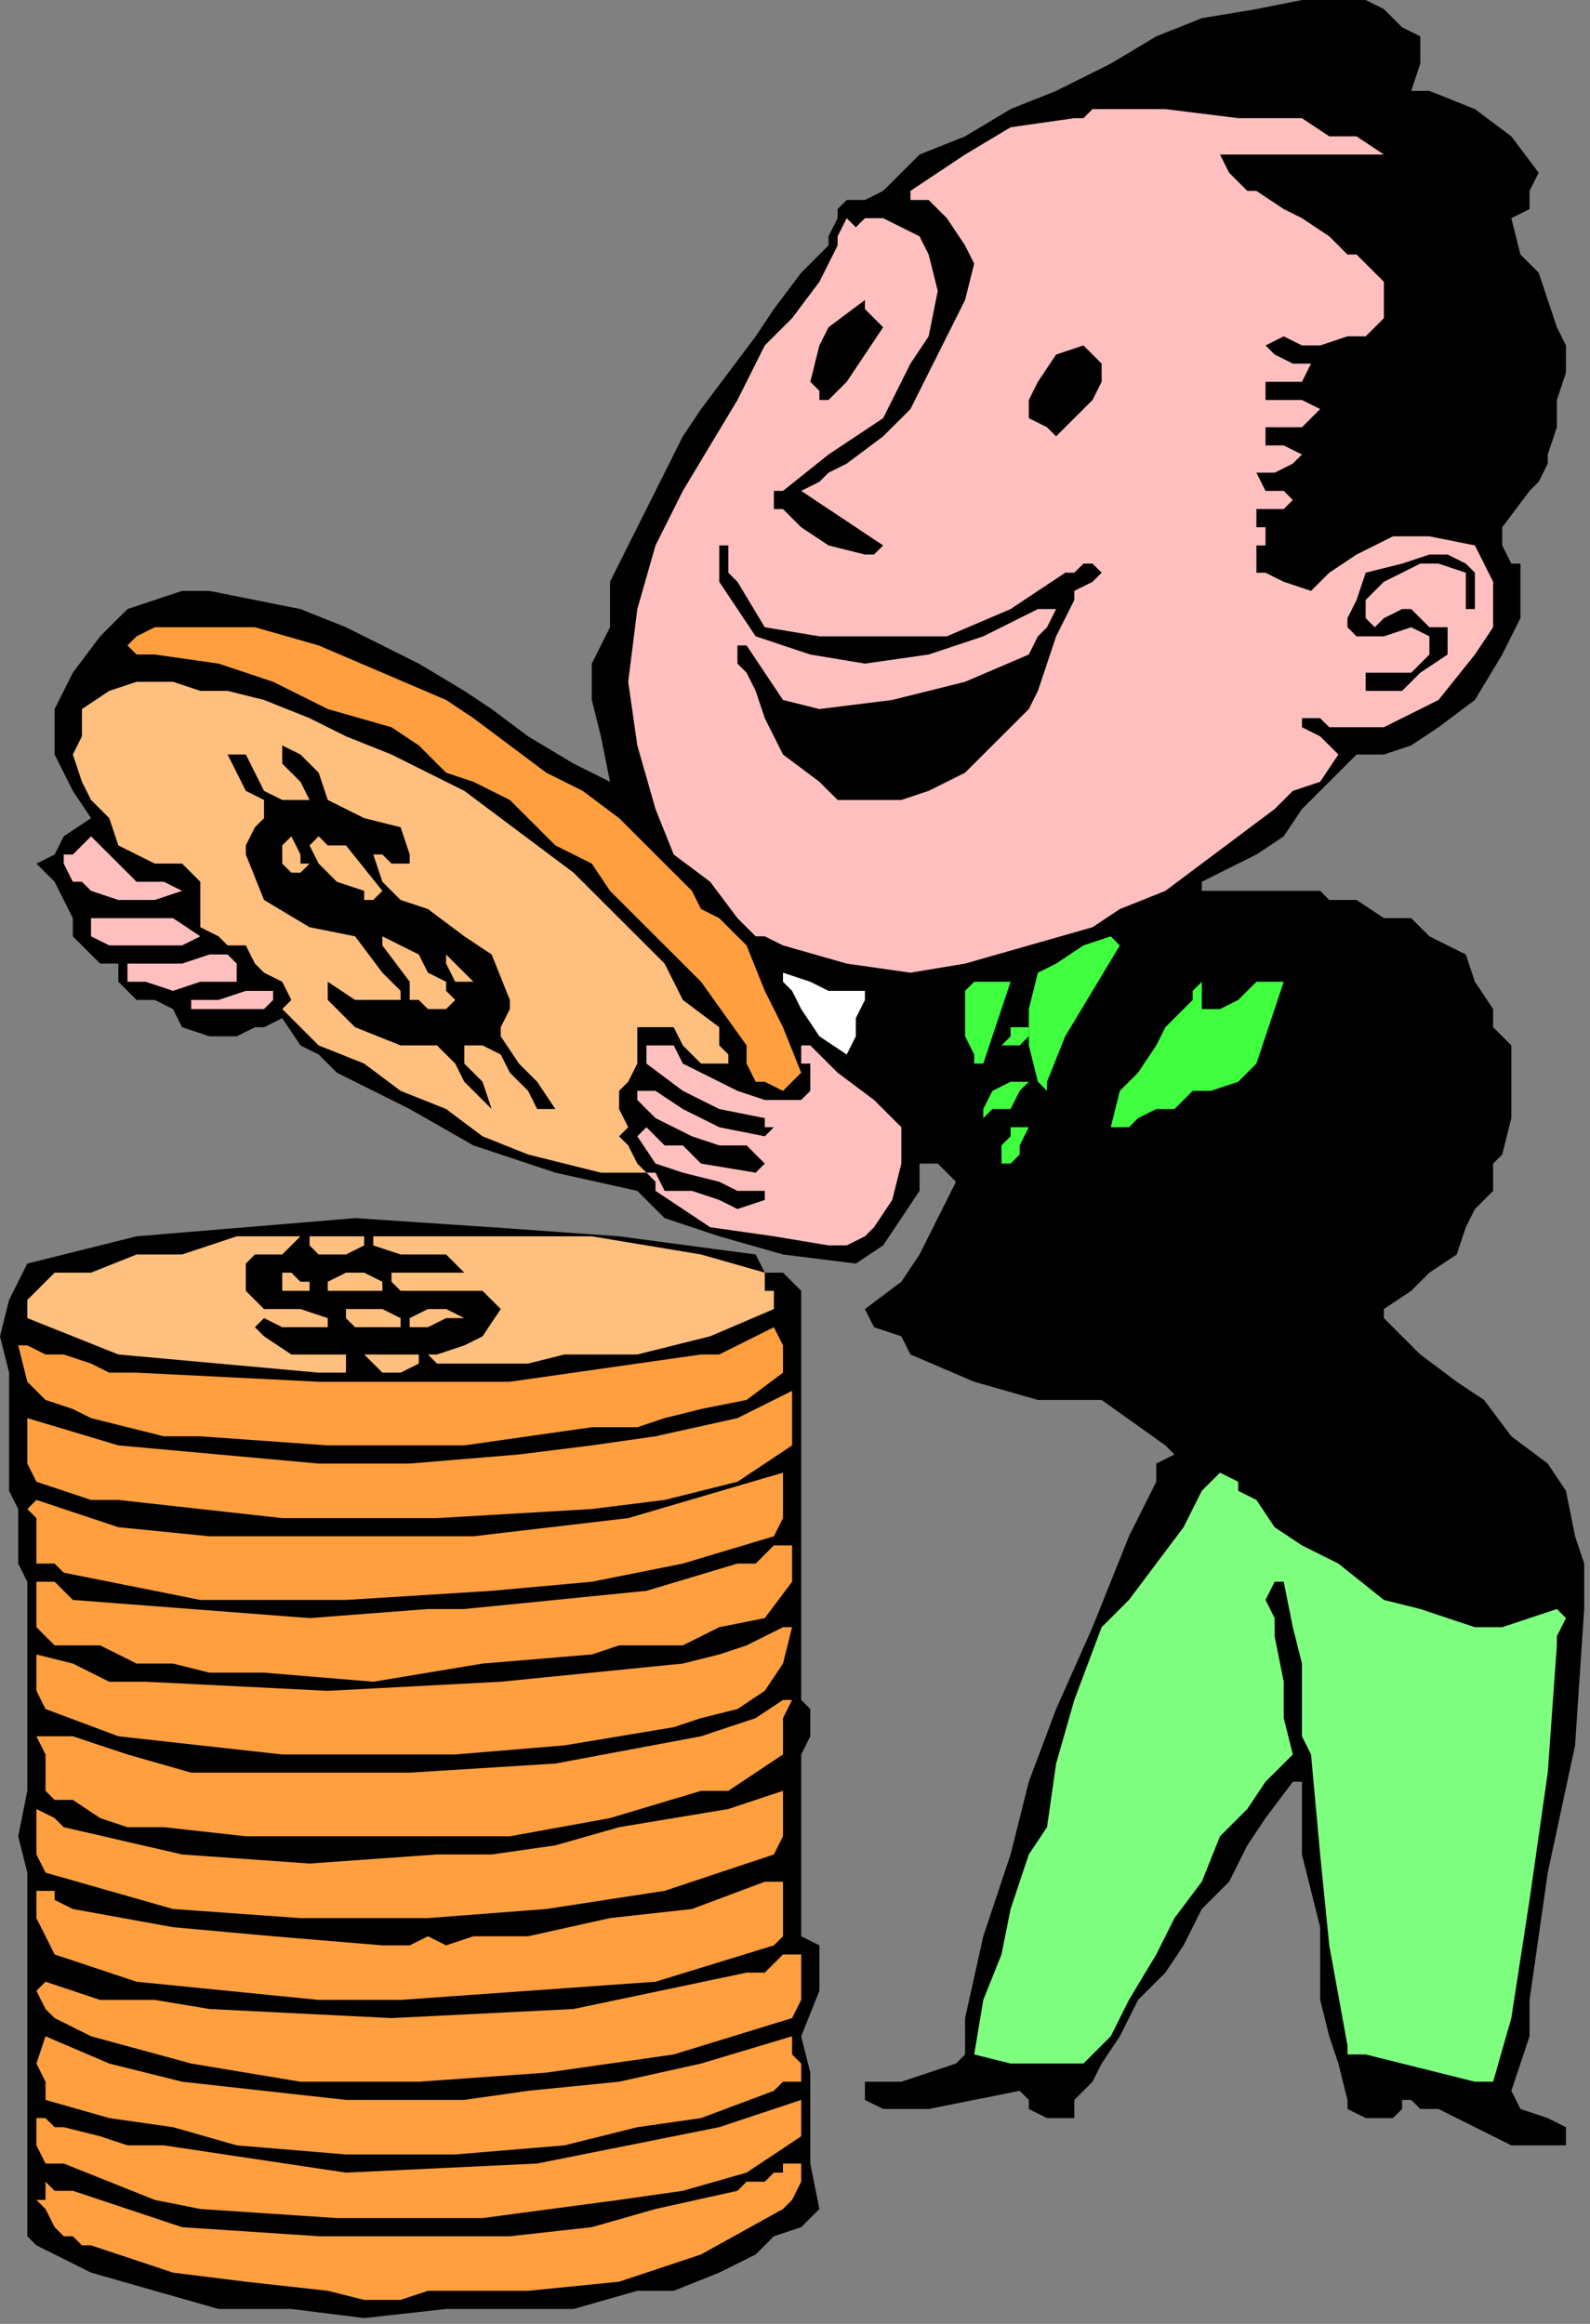
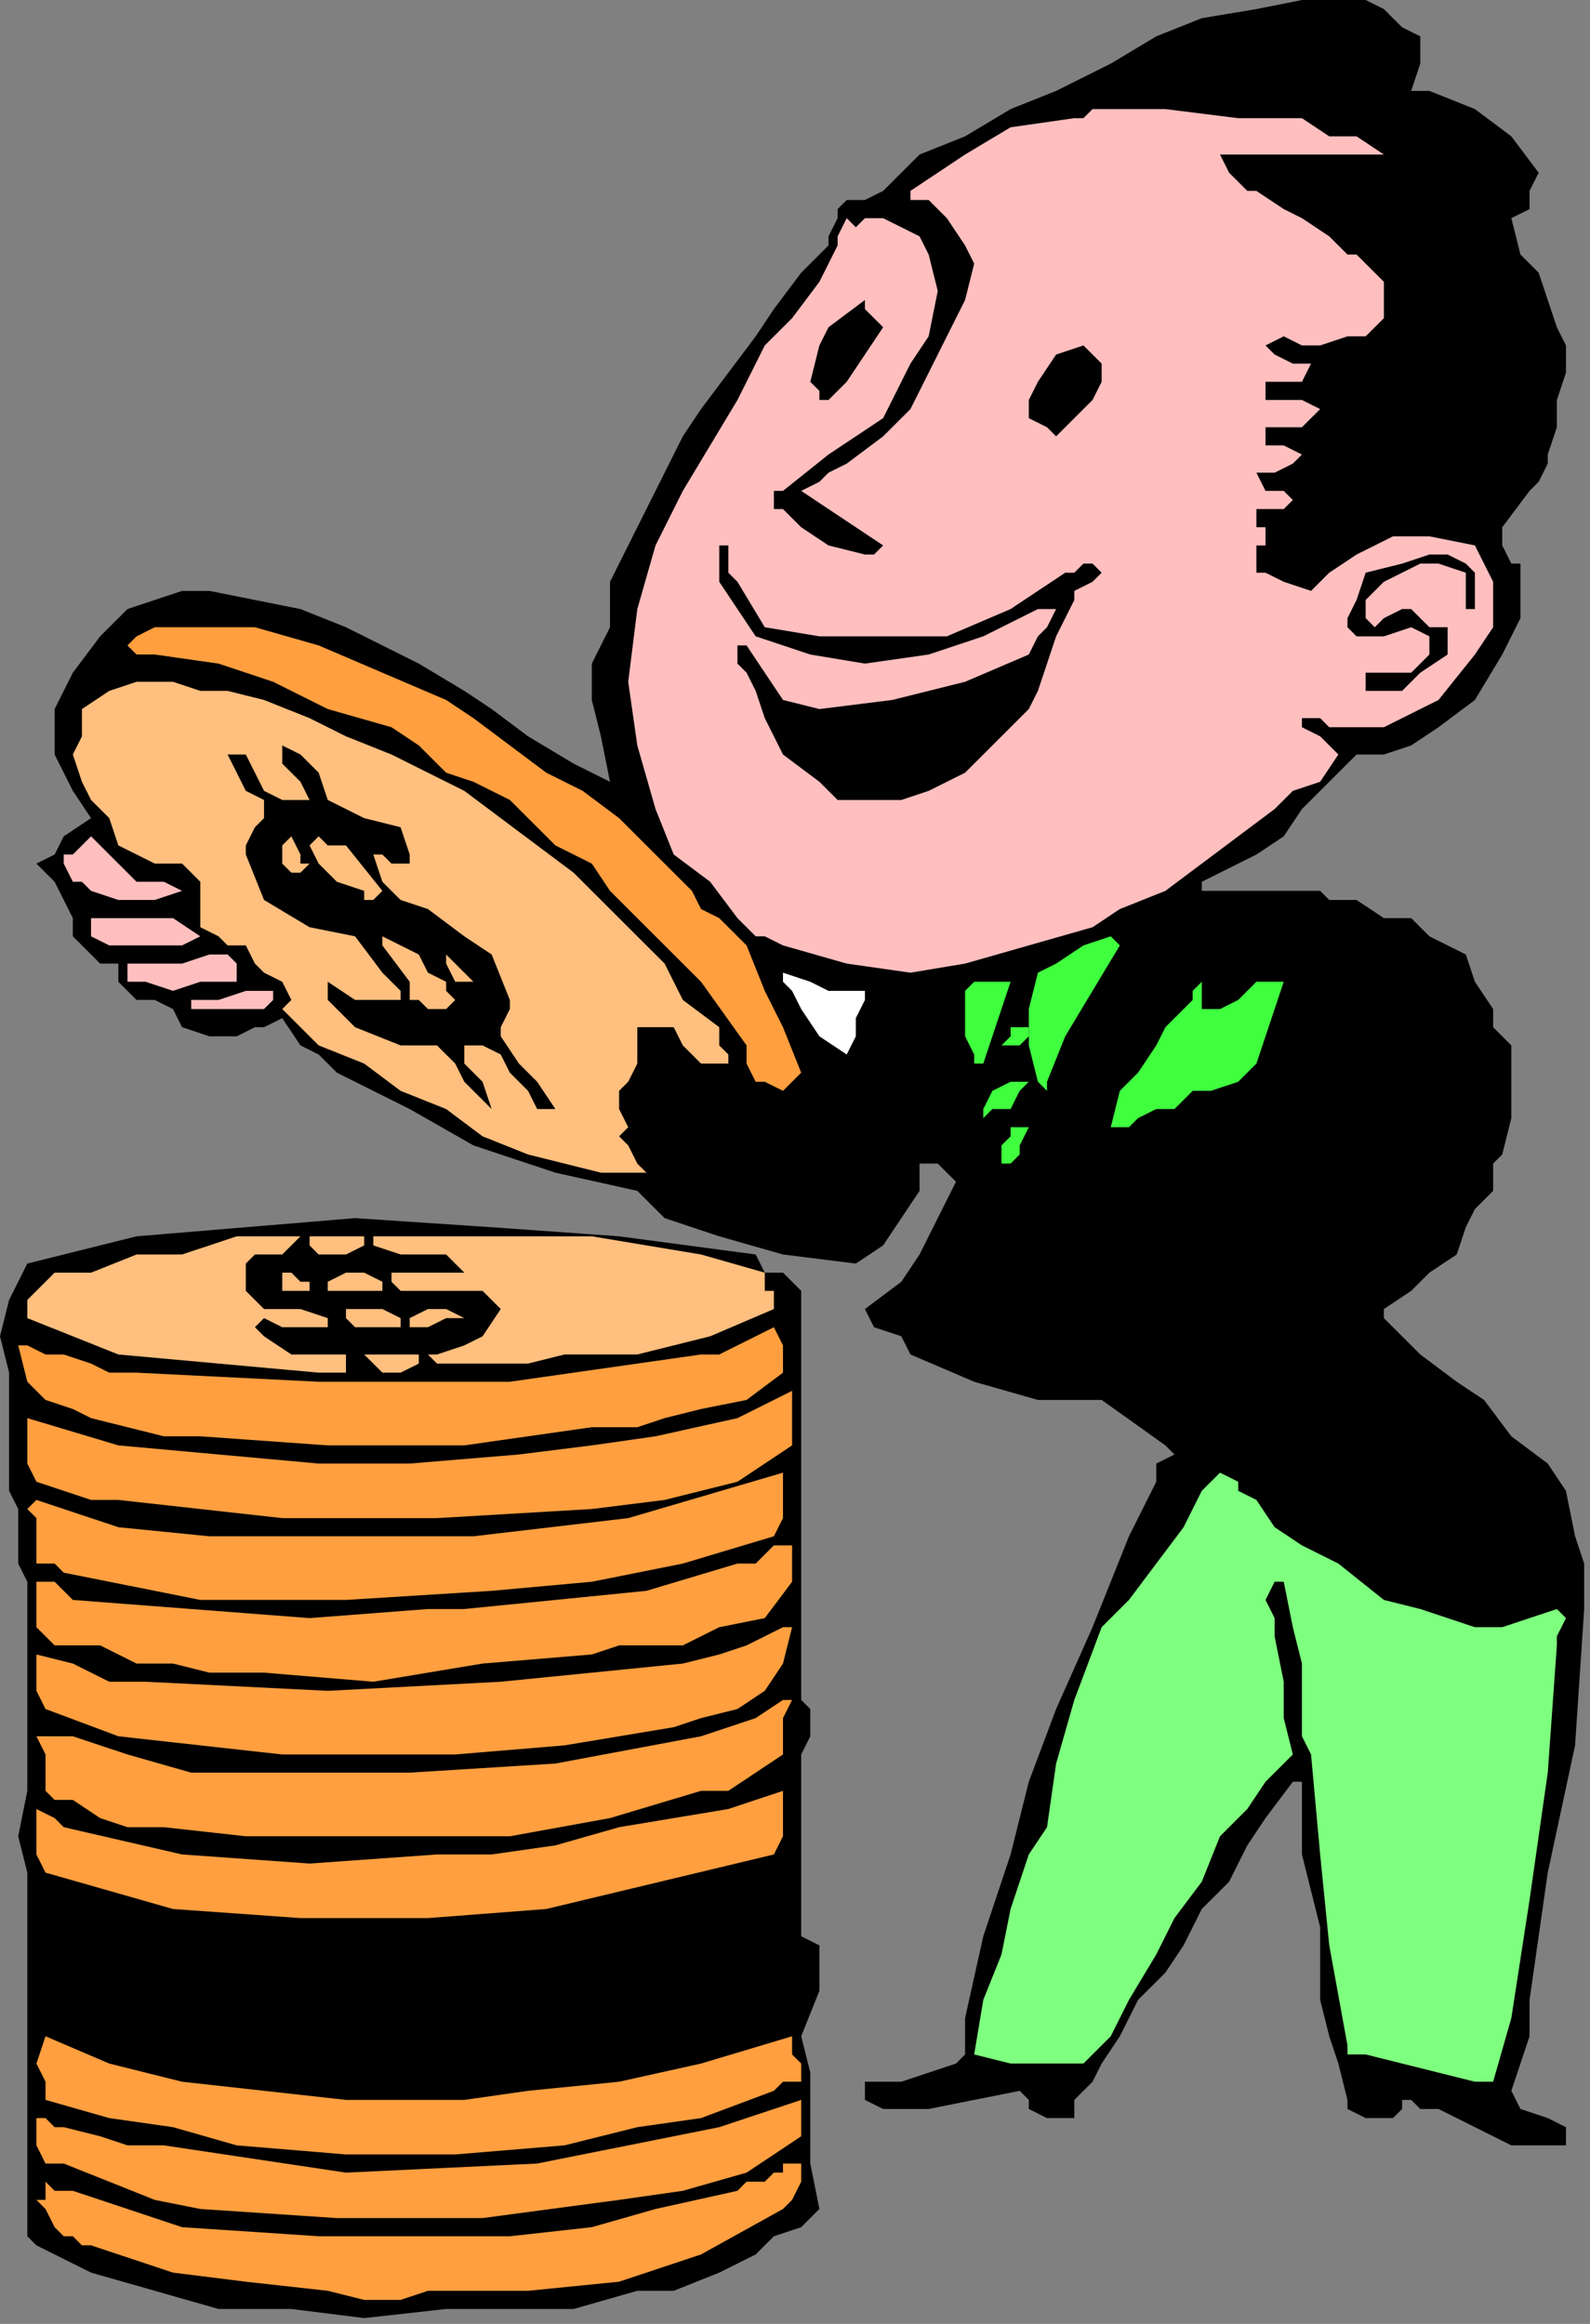
<svg xmlns="http://www.w3.org/2000/svg" xmlns:ns1="http://sodipodi.sourceforge.net/DTD/sodipodi-0.dtd" xmlns:ns2="http://www.inkscape.org/namespaces/inkscape" version="1.0" width="46.228mm" height="67.564mm" id="svg99" ns1:docname="PESSG098.WMF">
  <rect width="100%" height="100%" fill="#808080" stroke="none" />
  <ns1:namedview pagecolor="#ffffff" bordercolor="#666666" borderopacity="1" objecttolerance="10" gridtolerance="10" guidetolerance="10" ns2:pageopacity="0" ns2:pageshadow="2" ns2:window-width="640" ns2:window-height="480" id="namedview101" />
  <defs id="defs3">
    <pattern id="WMFhbasepattern" patternUnits="userSpaceOnUse" width="6" height="6" x="0" y="0" />
  </defs>
  <path style="fill:#000000;fill-rule:evenodd;fill-opacity:1;stroke:none;" d="  M 92.042,23.974   L 92.042,23.974   L 92.042,23.974   L 92.042,22.975   L 92.042,22.975   L 93.043,21.976   L 95.044,21.976   L 97.045,20.977   L 97.045,20.977   L 101.046,16.981   L 106.049,14.984   L 111.051,11.987   L 116.053,9.989   L 122.056,6.992   L 122.056,6.992   L 127.058,3.996   L 132.061,1.998   L 138.063,0.999   L 143.066,0   L 150.069,0   L 150.069,0   L 152.07,0.999   L 154.071,2.997   L 156.072,3.996   L 156.072,3.996   L 156.072,6.992   L 155.071,9.989   L 157.072,9.989   L 157.072,9.989   L 162.074,11.987   L 166.076,14.984   L 169.078,18.979   L 169.078,18.979   L 168.077,20.977   L 168.077,22.975   L 166.076,23.974   L 166.076,23.974   L 167.077,27.969   L 169.078,29.967   L 170.078,32.964   L 170.078,32.964   L 171.079,35.96   L 172.079,37.958   L 172.079,40.955   L 172.079,40.955   L 171.079,43.952   L 171.079,46.948   L 170.078,49.945   L 170.078,49.945   L 170.078,50.944   L 169.078,52.942   L 168.077,53.941   L 168.077,53.941   L 165.076,57.936   L 165.076,59.934   L 166.076,61.932   L 167.077,61.932   L 167.077,61.932   L 167.077,67.925   L 165.076,71.921   L 162.074,76.915   L 158.073,79.912   L 158.073,79.912   L 155.071,81.91   L 152.07,82.909   L 149.069,82.909   L 149.069,82.909   L 146.067,85.906   L 143.066,88.902   L 141.065,91.899   L 138.063,93.897   L 138.063,93.897   L 132.061,96.893   L 132.061,97.892   L 134.062,97.892   L 134.062,97.892   L 134.062,97.892   L 138.063,97.892   L 141.065,97.892   L 145.067,97.892   L 145.067,97.892   L 146.067,98.891   L 148.068,98.891   L 149.069,98.891   L 149.069,98.891   L 152.07,100.889   L 155.071,100.889   L 157.072,102.887   L 157.072,102.887   L 161.074,104.885   L 162.074,107.881   L 164.075,110.878   L 164.075,110.878   L 164.075,112.876   L 165.076,113.875   L 166.076,114.874   L 166.076,114.874   L 166.076,118.869   L 166.076,122.865   L 165.076,126.861   L 165.076,126.861   L 164.075,127.859   L 164.075,128.858   L 164.075,130.856   L 164.075,130.856   L 162.074,132.854   L 161.074,134.852   L 160.074,137.848   L 160.074,137.848   L 157.072,139.846   L 155.071,141.844   L 152.07,143.842   L 152.07,143.842   L 152.07,144.841   L 152.07,144.841   L 153.07,145.84   L 153.07,145.84   L 156.072,148.836   L 160.074,151.833   L 163.075,153.831   L 166.076,157.827   L 170.078,160.823   L 172.079,163.82   L 172.079,163.82   L 173.08,168.814   L 174.08,171.811   L 174.08,176.806   L 174.08,176.806   L 173.08,191.789   L 170.078,205.774   L 168.077,219.758   L 168.077,219.758   L 168.077,223.754   L 167.077,226.751   L 166.076,229.747   L 166.076,229.747   L 167.077,231.745   L 170.078,232.744   L 172.079,233.743   L 172.079,233.743   L 172.079,234.742   L 172.079,235.741   L 171.079,235.741   L 171.079,235.741   L 166.076,235.741   L 162.074,233.743   L 158.073,231.745   L 158.073,231.745   L 156.072,231.745   L 155.071,230.746   L 154.071,230.746   L 154.071,230.746   L 154.071,231.745   L 153.07,232.744   L 152.07,232.744   L 152.07,232.744   L 150.069,232.744   L 148.068,231.745   L 148.068,230.746   L 148.068,230.746   L 147.068,226.751   L 146.067,223.754   L 145.067,219.758   L 145.067,219.758   L 145.067,211.767   L 143.066,203.776   L 143.066,195.785   L 143.066,195.785   L 143.066,195.785   L 142.065,195.785   L 142.065,195.785   L 142.065,195.785   L 139.064,199.78   L 137.063,202.777   L 135.062,206.773   L 132.061,209.769   L 130.06,213.765   L 128.059,216.762   L 125.057,219.758   L 123.057,223.754   L 121.056,226.751   L 121.056,226.751   L 120.055,228.749   L 118.054,230.746   L 118.054,232.744   L 118.054,232.744   L 116.053,232.744   L 115.053,232.744   L 113.052,231.745   L 113.052,231.745   L 113.052,230.746   L 113.052,230.746   L 112.051,229.747   L 112.051,229.747   L 107.049,230.746   L 102.047,231.745   L 97.045,231.745   L 97.045,231.745   L 95.044,230.746   L 95.044,230.746   L 95.044,228.749   L 95.044,228.749   L 99.046,228.749   L 102.047,227.75   L 105.048,226.751   L 105.048,226.751   L 106.049,225.752   L 106.049,223.754   L 106.049,221.756   L 106.049,221.756   L 108.05,212.766   L 111.051,203.776   L 113.052,195.785   L 116.053,187.794   L 120.055,178.803   L 120.055,178.803   L 122.056,173.809   L 124.057,168.814   L 127.058,162.821   L 127.058,162.821   L 127.058,160.823   L 129.059,159.824   L 128.059,158.825   L 128.059,158.825   L 121.056,153.831   L 114.052,153.831   L 107.049,151.833   L 100.046,148.836   L 100.046,148.836   L 99.046,146.839   L 96.044,145.84   L 95.044,143.842   L 95.044,143.842   L 99.046,140.845   L 101.046,137.848   L 103.047,133.853   L 105.048,129.857   L 105.048,129.857   L 104.048,128.858   L 103.047,127.859   L 102.047,127.859   L 102.047,127.859   L 101.046,127.859   L 101.046,128.858   L 101.046,128.858   L 101.046,128.858   L 101.046,130.856   L 99.046,133.853   L 97.045,136.85   L 94.043,138.847   L 94.043,138.847   L 86.04,137.848   L 79.036,135.851   L 73.034,133.853   L 73.034,133.853   L 72.033,132.854   L 71.033,131.855   L 70.032,130.856   L 70.032,130.856   L 61.028,128.858   L 52.024,125.862   L 45.021,121.866   L 37.017,117.87   L 37.017,117.87   L 35.016,115.873   L 33.015,114.874   L 31.014,111.877   L 31.014,111.877   L 29.013,112.876   L 28.013,112.876   L 26.012,113.875   L 26.012,113.875   L 23.011,113.875   L 20.009,112.876   L 19.009,110.878   L 19.009,110.878   L 17.008,109.879   L 15.007,109.879   L 14.006,108.88   L 14.006,108.88   L 13.006,107.881   L 13.006,107.881   L 13.006,105.884   L 13.006,105.884   L 13.006,105.884   L 13.006,105.884   L 13.006,105.884   L 13.006,105.884   L 13.006,105.884   L 12.006,105.884   L 11.005,105.884   L 10.005,104.885   L 10.005,104.885   L 9.004,103.886   L 8.004,102.887   L 8.004,100.889   L 8.004,100.889   L 7.003,98.891   L 6.003,96.893   L 4.002,94.896   L 4.002,94.896   L 6.003,93.897   L 7.003,91.899   L 10.005,89.901   L 10.005,89.901   L 8.004,86.904   L 6.003,82.909   L 6.003,77.914   L 6.003,77.914   L 8.004,73.919   L 11.005,69.923   L 14.006,66.926   L 14.006,66.926   L 17.008,65.928   L 20.009,64.929   L 23.011,64.929   L 23.011,64.929   L 28.013,65.928   L 33.015,66.926   L 38.017,68.924   L 38.017,68.924   L 42.019,70.922   L 46.021,72.92   L 51.023,75.917   L 54.025,77.914   L 58.027,80.911   L 63.029,83.908   L 67.031,85.906   L 67.031,85.906   L 67.031,85.906   L 67.031,85.906   L 67.031,85.906   L 67.031,85.906   L 66.03,80.911   L 65.03,76.915   L 65.03,72.92   L 67.031,68.924   L 67.031,63.93   L 69.032,59.934   L 71.033,55.939   L 73.034,51.943   L 75.034,47.947   L 77.035,44.951   L 80.037,40.955   L 83.038,36.959   L 83.038,36.959   L 85.039,33.963   L 88.04,29.967   L 91.042,26.97   L 91.042,26.97   L 91.042,26.97   L 91.042,25.971   L 91.042,25.971   L 91.042,25.971   L 92.042,23.974  z " id="path5" />
  <path style="fill:#ffbfbf;fill-rule:evenodd;fill-opacity:1;stroke:none;" d="  M 13.006,105.884   L 13.006,105.884   L 13.006,105.884   L 14.006,105.884   L 14.006,105.884   L 14.006,107.881   L 15.007,107.881   L 16.007,107.881   L 16.007,107.881   L 19.009,108.88   L 22.01,107.881   L 26.012,107.881   L 26.012,107.881   L 26.012,106.883   L 26.012,105.884   L 26.012,105.884   L 26.012,105.884   L 25.011,104.885   L 24.011,104.885   L 23.011,104.885   L 23.011,104.885   L 20.009,105.884   L 17.008,105.884   L 13.006,105.884   L 13.006,105.884   L 13.006,105.884  z " id="path7" />
  <path style="fill:#ff9f3f;fill-rule:evenodd;fill-opacity:1;stroke:none;" d="  M 28.013,68.924   L 35.016,70.922   L 42.019,73.919   L 49.023,76.915   L 49.023,76.915   L 52.024,78.913   L 56.026,81.91   L 60.028,84.907   L 64.029,86.904   L 68.031,89.901   L 72.033,93.897   L 75.034,96.893   L 75.034,96.893   L 76.035,97.892   L 77.035,99.89   L 79.036,100.889   L 79.036,100.889   L 82.038,103.886   L 84.039,108.88   L 86.04,112.876   L 88.04,117.87   L 88.04,117.87   L 87.04,118.869   L 86.04,119.868   L 84.039,118.869   L 84.039,118.869   L 83.038,118.869   L 82.038,116.872   L 82.038,114.874   L 82.038,114.874   L 77.035,107.881   L 75.034,105.884   L 72.033,102.887   L 70.032,100.889   L 70.032,100.889   L 67.031,97.892   L 65.03,94.896   L 61.028,92.898   L 59.027,90.9   L 56.026,87.903   L 52.024,85.906   L 49.023,84.907   L 46.021,81.91   L 43.02,79.912   L 43.02,79.912   L 36.017,77.914   L 30.014,74.918   L 24.011,72.92   L 17.008,71.921   L 17.008,71.921   L 16.007,71.921   L 15.007,71.921   L 14.006,70.922   L 14.006,70.922   L 15.007,69.923   L 15.007,69.923   L 17.008,68.924   L 17.008,68.924   L 20.009,68.924   L 24.011,68.924   L 28.013,68.924  z " id="path9" />
-   <path style="fill:#ffbfbf;fill-rule:evenodd;fill-opacity:1;stroke:none;" d="  M 72.033,128.858   L 73.034,130.856   L 74.034,130.856   L 76.035,130.856   L 76.035,130.856   L 79.036,131.855   L 81.037,132.854   L 84.039,131.855   L 84.039,131.855   L 84.039,131.855   L 84.039,130.856   L 84.039,130.856   L 84.039,130.856   L 82.038,130.856   L 81.037,130.856   L 79.036,129.857   L 79.036,129.857   L 75.034,128.858   L 72.033,127.859   L 70.032,124.863   L 70.032,124.863   L 71.033,123.864   L 73.034,125.862   L 75.034,125.862   L 77.035,127.859   L 77.035,127.859   L 83.038,128.858   L 83.038,128.858   L 84.039,127.859   L 84.039,127.859   L 84.039,127.859   L 82.038,125.862   L 79.036,125.862   L 76.035,124.863   L 76.035,124.863   L 74.034,123.864   L 72.033,122.865   L 70.032,120.867   L 70.032,120.867   L 70.032,119.868   L 71.033,119.868   L 72.033,119.868   L 72.033,119.868   L 75.034,121.866   L 79.036,123.864   L 84.039,124.863   L 84.039,124.863   L 84.039,124.863   L 84.039,124.863   L 85.039,123.864   L 85.039,123.864   L 84.039,123.864   L 84.039,123.864   L 84.039,122.865   L 84.039,122.865   L 79.036,121.866   L 75.034,119.868   L 71.033,116.872   L 71.033,116.872   L 71.033,114.874   L 74.034,114.874   L 75.034,116.872   L 77.035,117.87   L 77.035,117.87   L 81.037,119.868   L 84.039,120.867   L 88.04,120.867   L 88.04,120.867   L 89.041,119.868   L 89.041,118.869   L 89.041,116.872   L 89.041,116.872   L 88.04,116.872   L 88.04,115.873   L 88.04,114.874   L 88.04,114.874   L 89.041,114.874   L 92.042,117.87   L 96.044,120.867   L 99.046,123.864   L 99.046,123.864   L 99.046,127.859   L 98.045,131.855   L 96.044,134.852   L 96.044,134.852   L 95.044,135.851   L 93.043,136.85   L 91.042,136.85   L 91.042,136.85   L 85.039,135.851   L 78.036,134.852   L 72.033,130.856   L 72.033,130.856   L 72.033,130.856   L 72.033,129.857   L 71.033,128.858   L 71.033,128.858   L 72.033,128.858  z " id="path11" />
  <path style="fill:#ffbf7f;fill-rule:evenodd;fill-opacity:1;stroke:none;" d="  M 70.032,128.858   L 70.032,128.858   L 70.032,128.858   L 70.032,128.858   L 70.032,128.858   L 66.03,128.858   L 62.029,127.859   L 58.027,126.861   L 58.027,126.861   L 53.024,124.863   L 49.023,121.866   L 44.02,119.868   L 40.018,116.872   L 35.016,114.874   L 31.014,110.878   L 31.014,110.878   L 32.015,109.879   L 32.015,109.879   L 31.014,107.881   L 31.014,107.881   L 29.013,106.883   L 28.013,105.884   L 27.012,103.886   L 27.012,103.886   L 26.012,103.886   L 25.011,103.886   L 24.011,102.887   L 24.011,102.887   L 22.01,101.888   L 22.01,100.889   L 22.01,98.891   L 22.01,98.891   L 22.01,96.893   L 21.01,95.895   L 20.009,94.896   L 20.009,94.896   L 17.008,94.896   L 13.006,92.898   L 12.006,89.901   L 12.006,89.901   L 10.005,87.903   L 9.004,85.906   L 8.004,82.909   L 8.004,82.909   L 9.004,80.911   L 9.004,77.914   L 12.006,75.917   L 12.006,75.917   L 15.007,74.918   L 19.009,74.918   L 22.01,75.917   L 22.01,75.917   L 25.011,75.917   L 29.013,76.915   L 34.016,78.913   L 38.017,80.911   L 43.02,82.909   L 47.022,84.907   L 51.023,86.904   L 55.025,89.901   L 59.027,92.898   L 63.029,95.895   L 66.03,98.891   L 70.032,102.887   L 73.034,105.884   L 75.034,109.879   L 79.036,112.876   L 79.036,112.876   L 79.036,114.874   L 80.037,115.873   L 80.037,116.872   L 80.037,116.872   L 77.035,116.872   L 75.034,114.874   L 74.034,112.876   L 74.034,112.876   L 72.033,112.876   L 71.033,112.876   L 70.032,112.876   L 70.032,112.876   L 70.032,114.874   L 70.032,116.872   L 69.032,118.869   L 69.032,118.869   L 68.031,119.868   L 68.031,121.866   L 68.031,121.866   L 68.031,121.866   L 69.032,123.864   L 68.031,124.863   L 69.032,125.862   L 69.032,125.862   L 70.032,127.859   L 70.032,127.859   L 71.033,128.858   L 71.033,128.858   L 70.032,128.858  z " id="path13" />
  <path style="fill:#000000;fill-rule:evenodd;fill-opacity:1;stroke:none;" d="  M 35.016,84.907   L 36.017,87.903   L 40.018,89.901   L 44.02,90.9   L 45.021,93.897   L 45.021,93.897   L 45.021,94.896   L 45.021,94.896   L 45.021,94.896   L 45.021,94.896   L 43.02,94.896   L 42.019,93.897   L 41.019,93.897   L 41.019,93.897   L 42.019,96.893   L 44.02,98.891   L 47.022,99.89   L 47.022,99.89   L 51.023,102.887   L 54.025,104.885   L 56.026,109.879   L 56.026,109.879   L 56.026,110.878   L 55.025,112.876   L 55.025,113.875   L 55.025,113.875   L 57.026,116.872   L 59.027,118.869   L 61.028,121.866   L 61.028,121.866   L 59.027,121.866   L 58.027,119.868   L 56.026,117.87   L 56.026,117.87   L 55.025,115.873   L 53.024,114.874   L 51.023,114.874   L 51.023,114.874   L 51.023,116.872   L 53.024,118.869   L 54.025,121.866   L 54.025,121.866   L 53.024,120.867   L 51.023,118.869   L 50.023,116.872   L 48.022,114.874   L 48.022,114.874   L 44.02,114.874   L 39.018,112.876   L 36.017,109.879   L 36.017,109.879   L 36.017,109.879   L 36.017,108.88   L 36.017,107.881   L 36.017,107.881   L 36.017,107.881   L 39.018,109.879   L 42.019,109.879   L 44.02,109.879   L 44.02,109.879   L 44.02,108.88   L 43.02,107.881   L 42.019,106.883   L 42.019,106.883   L 39.018,102.887   L 34.016,101.888   L 29.013,98.891   L 27.012,93.897   L 27.012,93.897   L 27.012,92.898   L 28.013,90.9   L 29.013,89.901   L 29.013,89.901   L 29.013,87.903   L 27.012,86.904   L 26.012,84.907   L 25.011,82.909   L 25.011,82.909   L 25.011,82.909   L 26.012,82.909   L 27.012,82.909   L 27.012,82.909   L 28.013,84.907   L 29.013,86.904   L 31.014,87.903   L 31.014,87.903   L 32.015,87.903   L 33.015,87.903   L 34.016,87.903   L 34.016,87.903   L 33.015,85.906   L 31.014,83.908   L 31.014,81.91   L 31.014,81.91   L 33.015,82.909   L 34.016,83.908   L 35.016,84.907  z " id="path15" />
  <path style="fill:#ffbf7f;fill-rule:evenodd;fill-opacity:1;stroke:none;" d="  M 42.019,97.892   L 41.019,98.891   L 40.018,98.891   L 40.018,97.892   L 40.018,97.892   L 37.017,96.893   L 35.016,94.896   L 34.016,92.898   L 34.016,92.898   L 35.016,91.899   L 36.017,92.898   L 38.017,92.898   L 38.017,92.898   L 42.019,97.892  z " id="path17" />
  <path style="fill:#ffbfbf;fill-rule:evenodd;fill-opacity:1;stroke:none;" d="  M 13.006,94.896   L 15.007,96.893   L 18.008,96.893   L 20.009,97.892   L 20.009,97.892   L 17.008,98.891   L 13.006,98.891   L 10.005,97.892   L 10.005,97.892   L 9.004,96.893   L 8.004,96.893   L 7.003,94.896   L 7.003,94.896   L 7.003,93.897   L 8.004,93.897   L 10.005,91.899   L 10.005,91.899   L 11.005,92.898   L 12.006,93.897   L 13.006,94.896  z " id="path19" />
  <path style="fill:#ffbf7f;fill-rule:evenodd;fill-opacity:1;stroke:none;" d="  M 33.015,94.896   L 34.016,94.896   L 33.015,95.895   L 32.015,95.895   L 31.014,94.896   L 31.014,94.896   L 31.014,94.896   L 31.014,93.897   L 31.014,92.898   L 31.014,92.898   L 32.015,91.899   L 33.015,93.897   L 33.015,94.896  z " id="path21" />
  <path style="fill:#ffbfbf;fill-rule:evenodd;fill-opacity:1;stroke:none;" d="  M 22.01,102.887   L 20.009,103.886   L 17.008,103.886   L 15.007,103.886   L 15.007,103.886   L 13.006,103.886   L 12.006,103.886   L 10.005,102.887   L 10.005,102.887   L 10.005,102.887   L 10.005,100.889   L 10.005,100.889   L 10.005,100.889   L 14.006,100.889   L 19.009,100.889   L 22.01,102.887  z " id="path23" />
  <path style="fill:#ffbf7f;fill-rule:evenodd;fill-opacity:1;stroke:none;" d="  M 47.022,106.883   L 49.023,107.881   L 49.023,108.88   L 50.023,109.879   L 50.023,109.879   L 49.023,110.878   L 48.022,110.878   L 47.022,110.878   L 47.022,110.878   L 46.021,109.879   L 45.021,109.879   L 45.021,107.881   L 45.021,107.881   L 42.019,103.886   L 42.019,102.887   L 44.02,103.886   L 46.021,104.885   L 47.022,106.883  z " id="path25" />
  <path style="fill:#3fff3f;fill-rule:evenodd;fill-opacity:1;stroke:none;" d="  M 123.057,103.886   L 120.055,108.88   L 117.054,113.875   L 115.053,118.869   L 115.053,118.869   L 115.053,119.868   L 114.052,118.869   L 114.052,118.869   L 114.052,118.869   L 113.052,114.874   L 113.052,110.878   L 114.052,106.883   L 114.052,106.883   L 116.053,105.884   L 119.055,103.886   L 122.056,102.887   L 122.056,102.887   L 123.057,103.886  z " id="path27" />
  <path style="fill:#ffbf7f;fill-rule:evenodd;fill-opacity:1;stroke:none;" d="  M 52.024,107.881   L 51.023,107.881   L 50.023,107.881   L 49.023,105.884   L 49.023,105.884   L 49.023,105.884   L 49.023,105.884   L 49.023,104.885   L 49.023,104.885   L 50.023,105.884   L 51.023,106.883   L 52.024,107.881  z " id="path29" />
  <path style="fill:#ffffff;fill-rule:evenodd;fill-opacity:1;stroke:none;" d="  M 95.044,108.88   L 95.044,109.879   L 94.043,111.877   L 94.043,113.875   L 93.043,115.873   L 93.043,115.873   L 90.041,113.875   L 88.04,110.878   L 87.04,108.88   L 87.04,108.88   L 86.04,107.881   L 86.04,107.881   L 86.04,106.883   L 86.04,106.883   L 89.041,107.881   L 91.042,108.88   L 95.044,108.88  z " id="path31" />
  <path style="fill:#3fff3f;fill-rule:evenodd;fill-opacity:1;stroke:none;" d="  M 141.065,107.881   L 140.064,110.878   L 139.064,113.875   L 138.063,116.872   L 138.063,116.872   L 136.063,118.869   L 133.061,119.868   L 131.06,119.868   L 131.06,119.868   L 129.059,121.866   L 127.058,121.866   L 125.057,122.865   L 125.057,122.865   L 124.057,123.864   L 123.057,123.864   L 122.056,123.864   L 122.056,123.864   L 123.057,119.868   L 125.057,117.87   L 127.058,114.874   L 127.058,114.874   L 128.059,112.876   L 129.059,111.877   L 130.06,110.878   L 130.06,110.878   L 131.06,109.879   L 131.06,108.88   L 132.061,107.881   L 132.061,107.881   L 132.061,109.879   L 132.061,110.878   L 134.062,110.878   L 134.062,110.878   L 136.063,109.879   L 138.063,107.881   L 141.065,107.881  z " id="path33" />
  <path style="fill:#3fff3f;fill-rule:evenodd;fill-opacity:1;stroke:none;" d="  M 111.051,107.881   L 110.051,110.878   L 109.05,113.875   L 108.05,116.872   L 108.05,116.872   L 107.049,116.872   L 107.049,116.872   L 107.049,115.873   L 107.049,115.873   L 106.049,113.875   L 106.049,110.878   L 106.049,108.88   L 106.049,108.88   L 107.049,107.881   L 109.05,107.881   L 111.051,107.881  z " id="path35" />
  <path style="fill:#ffbfbf;fill-rule:evenodd;fill-opacity:1;stroke:none;" d="  M 30.014,108.88   L 30.014,109.879   L 29.013,110.878   L 28.013,110.878   L 28.013,110.878   L 26.012,110.878   L 23.011,110.878   L 21.01,110.878   L 21.01,110.878   L 21.01,109.879   L 24.011,109.879   L 27.012,108.88   L 30.014,108.88  z " id="path37" />
  <path style="fill:#3fff3f;fill-rule:evenodd;fill-opacity:1;stroke:none;" d="  M 113.052,113.875   L 112.051,114.874   L 111.051,114.874   L 111.051,114.874   L 111.051,114.874   L 110.051,114.874   L 111.051,113.875   L 111.051,112.876   L 111.051,112.876   L 112.051,112.876   L 113.052,112.876   L 113.052,113.875  z " id="path39" />
  <path style="fill:#3fff3f;fill-rule:evenodd;fill-opacity:1;stroke:none;" d="  M 113.052,118.869   L 112.051,119.868   L 111.051,121.866   L 109.05,121.866   L 109.05,121.866   L 108.05,122.865   L 108.05,121.866   L 108.05,121.866   L 108.05,121.866   L 109.05,119.868   L 111.051,118.869   L 113.052,118.869   L 113.052,118.869   L 113.052,118.869  z " id="path41" />
  <path style="fill:#3fff3f;fill-rule:evenodd;fill-opacity:1;stroke:none;" d="  M 111.051,127.859   L 111.051,127.859   L 110.051,127.859   L 110.051,126.861   L 110.051,126.861   L 110.051,125.862   L 111.051,124.863   L 111.051,123.864   L 111.051,123.864   L 112.051,123.864   L 112.051,123.864   L 113.052,123.864   L 113.052,123.864   L 112.051,125.862   L 112.051,126.861   L 111.051,127.859  z " id="path43" />
  <path style="fill:#000000;fill-rule:evenodd;fill-opacity:1;stroke:none;" d="  M 83.038,137.848   L 84.039,139.846   L 86.04,139.846   L 88.04,141.844   L 88.04,141.844   L 88.04,149.835   L 88.04,152.832   L 88.04,155.829   L 88.04,159.824   L 88.04,159.824   L 88.04,161.822   L 88.04,164.819   L 88.04,167.816   L 88.04,167.816   L 88.04,172.81   L 88.04,178.803   L 88.04,184.797   L 88.04,184.797   L 88.04,185.796   L 88.04,186.795   L 89.041,187.794   L 89.041,187.794   L 89.041,190.79   L 88.04,192.788   L 88.04,195.785   L 88.04,195.785   L 88.04,200.779   L 88.04,203.776   L 88.04,207.772   L 88.04,207.772   L 88.04,210.768   L 88.04,212.766   L 90.041,213.765   L 90.041,213.765   L 90.041,218.76   L 88.04,223.754   L 89.041,227.75   L 89.041,227.75   L 89.041,232.744   L 89.041,237.739   L 90.041,242.733   L 90.041,242.733   L 88.04,244.731   L 85.039,245.73   L 83.038,247.728   L 83.038,247.728   L 79.036,249.725   L 74.034,251.723   L 70.032,251.723   L 70.032,251.723   L 63.029,253.721   L 56.026,253.721   L 49.023,253.721   L 49.023,253.721   L 40.018,254.72   L 32.015,253.721   L 24.011,253.721   L 24.011,253.721   L 17.008,251.723   L 10.005,249.725   L 4.002,246.729   L 4.002,246.729   L 3.001,245.73   L 3.001,240.735   L 3.001,235.741   L 3.001,230.746   L 3.001,230.746   L 3.001,227.75   L 3.001,224.753   L 3.001,221.756   L 3.001,221.756   L 3.001,217.761   L 3.001,214.764   L 3.001,210.768   L 3.001,210.768   L 3.001,205.774   L 2.001,201.778   L 3.001,196.784   L 3.001,196.784   L 3.001,190.79   L 3.001,184.797   L 3.001,176.806   L 3.001,176.806   L 3.001,176.806   L 3.001,175.807   L 3.001,174.808   L 3.001,174.808   L 3.001,173.809   L 2.001,171.811   L 2.001,169.813   L 2.001,169.813   L 2.001,168.814   L 2.001,165.818   L 1,163.82   L 1,163.82   L 1,159.824   L 1,155.829   L 1,150.834   L 1,150.834   L 0,146.839   L 1,142.843   L 3.001,138.847   L 3.001,138.847   L 15.007,135.851   L 27.012,134.852   L 39.018,133.853   L 39.018,133.853   L 54.025,134.852   L 68.031,135.851   L 83.038,137.848  z " id="path45" />
  <path style="fill:#ffbf7f;fill-rule:evenodd;fill-opacity:1;stroke:none;" d="  M 84.039,139.846   L 84.039,141.844   L 85.039,141.844   L 85.039,143.842   L 85.039,143.842   L 78.036,146.839   L 70.032,148.836   L 62.029,148.836   L 62.029,148.836   L 58.027,149.835   L 52.024,149.835   L 48.022,149.835   L 48.022,149.835   L 48.022,149.835   L 47.022,148.836   L 48.022,148.836   L 48.022,148.836   L 51.023,147.837   L 53.024,146.839   L 55.025,143.842   L 55.025,143.842   L 53.024,141.844   L 51.023,141.844   L 48.022,141.844   L 48.022,141.844   L 46.021,141.844   L 44.02,141.844   L 43.02,140.845   L 43.02,140.845   L 43.02,139.846   L 44.02,139.846   L 45.021,139.846   L 45.021,139.846   L 47.022,139.846   L 49.023,139.846   L 51.023,139.846   L 51.023,139.846   L 49.023,137.848   L 44.02,137.848   L 41.019,136.85   L 41.019,136.85   L 41.019,135.851   L 49.023,135.851   L 56.026,135.851   L 65.03,135.851   L 65.03,135.851   L 71.033,136.85   L 77.035,137.848   L 84.039,139.846  z " id="path47" />
  <path style="fill:#ffbf7f;fill-rule:evenodd;fill-opacity:1;stroke:none;" d="  M 40.018,136.85   L 38.017,137.848   L 36.017,137.848   L 35.016,137.848   L 35.016,137.848   L 35.016,137.848   L 34.016,136.85   L 34.016,135.851   L 34.016,135.851   L 36.017,135.851   L 38.017,135.851   L 40.018,135.851   L 40.018,135.851   L 40.018,136.85  z " id="path49" />
  <path style="fill:#ffbf7f;fill-rule:evenodd;fill-opacity:1;stroke:none;" d="  M 33.015,135.851   L 31.014,137.848   L 30.014,137.848   L 28.013,137.848   L 28.013,137.848   L 27.012,138.847   L 27.012,139.846   L 27.012,141.844   L 27.012,141.844   L 29.013,143.842   L 33.015,143.842   L 36.017,144.841   L 36.017,144.841   L 36.017,144.841   L 36.017,145.84   L 35.016,145.84   L 35.016,145.84   L 33.015,145.84   L 31.014,145.84   L 29.013,144.841   L 29.013,144.841   L 28.013,145.84   L 29.013,146.839   L 29.013,146.839   L 29.013,146.839   L 32.015,148.836   L 35.016,148.836   L 38.017,148.836   L 38.017,148.836   L 38.017,149.835   L 38.017,150.834   L 36.017,150.834   L 35.016,150.834   L 35.016,150.834   L 24.011,149.835   L 13.006,148.836   L 3.001,144.841   L 3.001,144.841   L 3.001,144.841   L 3.001,143.842   L 3.001,142.843   L 3.001,142.843   L 6.003,139.846   L 10.005,139.846   L 15.007,137.848   L 15.007,137.848   L 20.009,137.848   L 26.012,135.851   L 33.015,135.851  z " id="path51" />
  <path style="fill:#ffbf7f;fill-rule:evenodd;fill-opacity:1;stroke:none;" d="  M 34.016,140.845   L 34.016,141.844   L 33.015,141.844   L 32.015,141.844   L 31.014,141.844   L 31.014,141.844   L 31.014,140.845   L 31.014,140.845   L 31.014,139.846   L 31.014,139.846   L 32.015,139.846   L 33.015,140.845   L 34.016,140.845  z " id="path53" />
  <path style="fill:#ffbf7f;fill-rule:evenodd;fill-opacity:1;stroke:none;" d="  M 42.019,140.845   L 42.019,141.844   L 40.018,141.844   L 38.017,141.844   L 36.017,141.844   L 36.017,141.844   L 36.017,140.845   L 36.017,140.845   L 38.017,139.846   L 38.017,139.846   L 39.018,139.846   L 40.018,139.846   L 42.019,140.845  z " id="path55" />
  <path style="fill:#ffbf7f;fill-rule:evenodd;fill-opacity:1;stroke:none;" d="  M 44.02,144.841   L 44.02,144.841   L 44.02,145.84   L 44.02,145.84   L 44.02,145.84   L 41.019,145.84   L 39.018,145.84   L 38.017,144.841   L 38.017,144.841   L 38.017,144.841   L 38.017,144.841   L 38.017,143.842   L 38.017,143.842   L 40.018,143.842   L 42.019,143.842   L 44.02,144.841  z " id="path57" />
  <path style="fill:#ffbf7f;fill-rule:evenodd;fill-opacity:1;stroke:none;" d="  M 51.023,144.841   L 49.023,144.841   L 47.022,145.84   L 46.021,145.84   L 46.021,145.84   L 45.021,145.84   L 45.021,144.841   L 45.021,144.841   L 45.021,144.841   L 47.022,143.842   L 49.023,143.842   L 51.023,144.841  z " id="path59" />
  <path style="fill:#ff9f3f;fill-rule:evenodd;fill-opacity:1;stroke:none;" d="  M 86.04,147.837   L 86.04,150.834   L 82.038,153.831   L 77.035,154.83   L 73.034,155.829   L 73.034,155.829   L 70.032,156.828   L 68.031,156.828   L 65.03,156.828   L 65.03,156.828   L 51.023,158.825   L 36.017,158.825   L 22.01,157.827   L 22.01,157.827   L 18.008,157.827   L 14.006,156.828   L 10.005,155.829   L 10.005,155.829   L 8.004,154.83   L 5.002,153.831   L 3.001,151.833   L 3.001,151.833   L 2.001,147.837   L 3.001,147.837   L 5.002,148.836   L 7.003,148.836   L 7.003,148.836   L 10.005,149.835   L 12.006,150.834   L 15.007,150.834   L 15.007,150.834   L 35.016,151.833   L 56.026,151.833   L 77.035,148.836   L 77.035,148.836   L 78.036,148.836   L 79.036,148.836   L 81.037,147.837   L 81.037,147.837   L 83.038,146.839   L 85.039,145.84   L 86.04,147.837  z " id="path61" />
  <path style="fill:#ffbf7f;fill-rule:evenodd;fill-opacity:1;stroke:none;" d="  M 46.021,148.836   L 46.021,149.835   L 44.02,150.834   L 42.019,150.834   L 40.018,148.836   L 40.018,148.836   L 42.019,148.836   L 44.02,148.836   L 45.021,148.836   L 45.021,148.836   L 46.021,148.836  z " id="path63" />
  <path style="fill:#ff9f3f;fill-rule:evenodd;fill-opacity:1;stroke:none;" d="  M 87.04,158.825   L 81.037,162.821   L 73.034,164.819   L 65.03,165.818   L 65.03,165.818   L 48.022,166.817   L 31.014,166.817   L 13.006,164.819   L 13.006,164.819   L 10.005,164.819   L 7.003,163.82   L 4.002,162.821   L 4.002,162.821   L 3.001,160.823   L 3.001,158.825   L 3.001,156.828   L 3.001,156.828   L 3.001,155.829   L 13.006,158.825   L 24.011,159.824   L 35.016,160.823   L 45.021,160.823   L 57.026,159.824   L 57.026,159.824   L 65.03,158.825   L 72.033,157.827   L 81.037,155.829   L 81.037,155.829   L 87.04,152.832   L 87.04,154.83   L 87.04,156.828   L 87.04,158.825  z " id="path65" />
  <path style="fill:#ff9f3f;fill-rule:evenodd;fill-opacity:1;stroke:none;" d="  M 86.04,161.822   L 86.04,164.819   L 86.04,166.817   L 85.039,168.814   L 85.039,168.814   L 75.034,171.811   L 65.03,173.809   L 54.025,174.808   L 54.025,174.808   L 38.017,175.807   L 22.01,175.807   L 7.003,172.81   L 7.003,172.81   L 6.003,171.811   L 4.002,171.811   L 4.002,169.813   L 4.002,169.813   L 4.002,168.814   L 4.002,166.817   L 3.001,165.818   L 3.001,165.818   L 3.001,165.818   L 4.002,164.819   L 4.002,164.819   L 4.002,164.819   L 13.006,167.816   L 23.011,168.814   L 34.016,168.814   L 34.016,168.814   L 52.024,168.814   L 69.032,166.817   L 86.04,161.822   L 86.04,161.822   L 86.04,162.821   L 86.04,162.821   L 86.04,161.822  z " id="path67" />
  <path style="fill:#7fff7f;fill-rule:evenodd;fill-opacity:1;stroke:none;" d="  M 138.063,164.819   L 140.064,167.816   L 143.066,169.813   L 147.068,171.811   L 147.068,171.811   L 152.07,175.807   L 156.072,176.806   L 162.074,178.803   L 162.074,178.803   L 165.076,178.803   L 168.077,177.805   L 171.079,176.806   L 171.079,176.806   L 172.079,177.805   L 171.079,179.802   L 171.079,180.801   L 171.079,180.801   L 170.078,194.786   L 168.077,208.771   L 166.076,221.756   L 166.076,221.756   L 164.075,228.749   L 164.075,228.749   L 162.074,228.749   L 162.074,228.749   L 162.074,228.749   L 158.073,227.75   L 154.071,226.751   L 150.069,225.752   L 150.069,225.752   L 149.069,225.752   L 148.068,225.752   L 148.068,224.753   L 148.068,224.753   L 146.067,213.765   L 145.067,203.776   L 144.066,192.788   L 144.066,192.788   L 143.066,190.79   L 143.066,188.792   L 143.066,185.796   L 143.066,185.796   L 143.066,182.799   L 142.065,178.803   L 141.065,173.809   L 141.065,173.809   L 141.065,173.809   L 141.065,173.809   L 140.064,173.809   L 140.064,173.809   L 139.064,175.807   L 140.064,177.805   L 140.064,179.802   L 140.064,179.802   L 141.065,184.797   L 141.065,188.792   L 142.065,192.788   L 142.065,192.788   L 139.064,195.785   L 137.063,198.781   L 134.062,201.778   L 134.062,201.778   L 132.061,206.773   L 129.059,210.768   L 127.058,214.764   L 124.057,219.758   L 122.056,223.754   L 122.056,223.754   L 120.055,225.752   L 119.055,226.751   L 118.054,226.751   L 118.054,226.751   L 114.052,226.751   L 111.051,226.751   L 107.049,225.752   L 107.049,225.752   L 108.05,219.758   L 110.051,214.764   L 111.051,209.769   L 111.051,209.769   L 112.051,206.773   L 113.052,203.776   L 115.053,200.779   L 115.053,200.779   L 116.053,193.787   L 118.054,186.795   L 121.056,178.803   L 121.056,178.803   L 124.057,175.807   L 127.058,171.811   L 130.06,167.816   L 130.06,167.816   L 131.06,165.818   L 132.061,163.82   L 134.062,161.822   L 134.062,161.822   L 136.063,162.821   L 136.063,163.82   L 138.063,164.819  z " id="path69" />
  <path style="fill:#ff9f3f;fill-rule:evenodd;fill-opacity:1;stroke:none;" d="  M 87.04,173.809   L 84.039,177.805   L 79.036,178.803   L 75.034,180.801   L 75.034,180.801   L 72.033,180.801   L 68.031,180.801   L 65.03,181.8   L 65.03,181.8   L 53.024,182.799   L 41.019,184.797   L 29.013,183.798   L 29.013,183.798   L 27.012,183.798   L 25.011,183.798   L 23.011,183.798   L 23.011,183.798   L 19.009,182.799   L 15.007,182.799   L 11.005,180.801   L 11.005,180.801   L 10.005,180.801   L 9.004,180.801   L 8.004,180.801   L 8.004,180.801   L 7.003,180.801   L 6.003,180.801   L 4.002,178.803   L 4.002,178.803   L 4.002,177.805   L 4.002,175.807   L 4.002,173.809   L 4.002,173.809   L 6.003,173.809   L 7.003,174.808   L 8.004,175.807   L 8.004,175.807   L 21.01,176.806   L 34.016,177.805   L 47.022,176.806   L 47.022,176.806   L 49.023,176.806   L 50.023,176.806   L 51.023,176.806   L 51.023,176.806   L 61.028,175.807   L 71.033,174.808   L 81.037,171.811   L 81.037,171.811   L 83.038,171.811   L 85.039,169.813   L 87.04,169.813   L 87.04,169.813   L 87.04,170.812   L 87.04,172.81   L 87.04,173.809  z " id="path71" />
  <path style="fill:#ff9f3f;fill-rule:evenodd;fill-opacity:1;stroke:none;" d="  M 87.04,178.803   L 86.04,182.799   L 84.039,185.796   L 81.037,187.794   L 77.035,188.792   L 74.034,189.791   L 74.034,189.791   L 62.029,191.789   L 50.023,192.788   L 38.017,192.788   L 38.017,192.788   L 36.017,192.788   L 33.015,192.788   L 31.014,192.788   L 31.014,192.788   L 22.01,191.789   L 13.006,190.79   L 5.002,187.794   L 5.002,187.794   L 4.002,185.796   L 4.002,184.797   L 4.002,181.8   L 4.002,181.8   L 8.004,182.799   L 12.006,184.797   L 16.007,184.797   L 16.007,184.797   L 36.017,185.796   L 55.025,184.797   L 75.034,182.799   L 75.034,182.799   L 79.036,181.8   L 82.038,180.801   L 86.04,178.803   L 86.04,178.803   L 86.04,178.803   L 87.04,178.803   L 87.04,178.803  z " id="path73" />
  <path style="fill:#ff9f3f;fill-rule:evenodd;fill-opacity:1;stroke:none;" d="  M 87.04,186.795   L 86.04,188.792   L 86.04,191.789   L 86.04,192.788   L 86.04,192.788   L 83.038,194.786   L 80.037,196.784   L 77.035,196.784   L 77.035,196.784   L 67.031,199.78   L 56.026,201.778   L 45.021,201.778   L 45.021,201.778   L 36.017,201.778   L 27.012,201.778   L 18.008,200.779   L 18.008,200.779   L 14.006,200.779   L 11.005,199.78   L 8.004,197.783   L 8.004,197.783   L 6.003,197.783   L 6.003,197.783   L 5.002,196.784   L 5.002,196.784   L 5.002,194.786   L 5.002,192.788   L 4.002,190.79   L 4.002,190.79   L 5.002,190.79   L 6.003,190.79   L 8.004,190.79   L 8.004,190.79   L 14.006,192.788   L 21.01,194.786   L 28.013,194.786   L 28.013,194.786   L 45.021,194.786   L 61.028,193.787   L 77.035,190.79   L 77.035,190.79   L 80.037,189.791   L 83.038,188.792   L 86.04,186.795   L 86.04,186.795   L 87.04,186.795  z " id="path75" />
-   <path style="fill:#ff9f3f;fill-rule:evenodd;fill-opacity:1;stroke:none;" d="  M 86.04,196.784   L 86.04,198.781   L 86.04,201.778   L 85.039,203.776   L 85.039,203.776   L 73.034,207.772   L 60.028,209.769   L 47.022,210.768   L 47.022,210.768   L 33.015,210.768   L 19.009,209.769   L 5.002,205.774   L 5.002,205.774   L 4.002,203.776   L 4.002,201.778   L 4.002,199.78   L 4.002,199.78   L 4.002,198.781   L 6.003,199.78   L 7.003,200.779   L 7.003,200.779   L 20.009,203.776   L 34.016,204.775   L 48.022,203.776   L 48.022,203.776   L 54.025,203.776   L 61.028,202.777   L 68.031,200.779   L 68.031,200.779   L 74.034,199.78   L 80.037,198.781   L 86.04,196.784  z " id="path77" />
-   <path style="fill:#ff9f3f;fill-rule:evenodd;fill-opacity:1;stroke:none;" d="  M 86.04,212.766   L 85.039,213.765   L 72.033,217.761   L 58.027,218.76   L 44.02,219.758   L 44.02,219.758   L 40.018,219.758   L 38.017,219.758   L 35.016,219.758   L 35.016,219.758   L 25.011,218.76   L 15.007,217.761   L 6.003,214.764   L 6.003,214.764   L 5.002,212.766   L 4.002,210.768   L 4.002,207.772   L 4.002,207.772   L 6.003,207.772   L 6.003,208.771   L 8.004,209.769   L 8.004,209.769   L 19.009,211.767   L 30.014,212.766   L 42.019,213.765   L 42.019,213.765   L 45.021,213.765   L 47.022,212.766   L 49.023,213.765   L 49.023,213.765   L 52.024,212.766   L 55.025,212.766   L 58.027,212.766   L 58.027,212.766   L 67.031,210.768   L 76.035,209.769   L 84.039,206.773   L 84.039,206.773   L 86.04,206.773   L 86.04,212.766  z " id="path79" />
-   <path style="fill:#ff9f3f;fill-rule:evenodd;fill-opacity:1;stroke:none;" d="  M 88.04,214.764   L 88.04,216.762   L 88.04,219.758   L 87.04,221.756   L 87.04,221.756   L 74.034,225.752   L 60.028,227.75   L 46.021,228.749   L 46.021,228.749   L 33.015,228.749   L 21.01,226.751   L 10.005,223.754   L 10.005,223.754   L 6.003,221.756   L 5.002,220.757   L 4.002,218.76   L 5.002,217.761   L 5.002,217.761   L 11.005,219.758   L 17.008,219.758   L 23.011,220.757   L 23.011,220.757   L 43.02,221.756   L 63.029,220.757   L 82.038,216.762   L 82.038,216.762   L 84.039,216.762   L 86.04,214.764   L 88.04,214.764  z " id="path81" />
+   <path style="fill:#ff9f3f;fill-rule:evenodd;fill-opacity:1;stroke:none;" d="  M 86.04,196.784   L 86.04,198.781   L 86.04,201.778   L 85.039,203.776   L 85.039,203.776   L 60.028,209.769   L 47.022,210.768   L 47.022,210.768   L 33.015,210.768   L 19.009,209.769   L 5.002,205.774   L 5.002,205.774   L 4.002,203.776   L 4.002,201.778   L 4.002,199.78   L 4.002,199.78   L 4.002,198.781   L 6.003,199.78   L 7.003,200.779   L 7.003,200.779   L 20.009,203.776   L 34.016,204.775   L 48.022,203.776   L 48.022,203.776   L 54.025,203.776   L 61.028,202.777   L 68.031,200.779   L 68.031,200.779   L 74.034,199.78   L 80.037,198.781   L 86.04,196.784  z " id="path77" />
  <path style="fill:#ff9f3f;fill-rule:evenodd;fill-opacity:1;stroke:none;" d="  M 88.04,226.751   L 88.04,228.749   L 86.04,228.749   L 85.039,229.747   L 85.039,229.747   L 77.035,232.744   L 70.032,233.743   L 62.029,235.741   L 62.029,235.741   L 50.023,236.74   L 38.017,236.74   L 26.012,235.741   L 26.012,235.741   L 19.009,233.743   L 12.006,232.744   L 5.002,230.746   L 5.002,230.746   L 5.002,228.749   L 4.002,226.751   L 5.002,223.754   L 5.002,223.754   L 12.006,226.751   L 20.009,228.749   L 29.013,229.747   L 38.017,230.746   L 38.017,230.746   L 44.02,230.746   L 51.023,230.746   L 58.027,229.747   L 58.027,229.747   L 68.031,228.749   L 77.035,226.751   L 87.04,223.754   L 87.04,223.754   L 87.04,225.752   L 87.04,225.752   L 88.04,226.751  z " id="path83" />
  <path style="fill:#ff9f3f;fill-rule:evenodd;fill-opacity:1;stroke:none;" d="  M 88.04,234.742   L 82.038,238.738   L 75.034,240.735   L 68.031,241.734   L 68.031,241.734   L 53.024,243.732   L 37.017,243.732   L 22.01,242.733   L 22.01,242.733   L 17.008,241.734   L 12.006,239.736   L 7.003,237.739   L 7.003,237.739   L 6.003,237.739   L 5.002,237.739   L 4.002,235.741   L 4.002,235.741   L 4.002,232.744   L 5.002,232.744   L 6.003,233.743   L 7.003,233.743   L 7.003,233.743   L 11.005,234.742   L 14.006,235.741   L 18.008,235.741   L 18.008,235.741   L 38.017,238.738   L 59.027,237.739   L 79.036,233.743   L 79.036,233.743   L 82.038,232.744   L 85.039,231.745   L 88.04,230.746   L 88.04,230.746   L 88.04,234.742  z " id="path85" />
  <path style="fill:#ff9f3f;fill-rule:evenodd;fill-opacity:1;stroke:none;" d="  M 88.04,237.739   L 88.04,239.736   L 87.04,241.734   L 86.04,242.733   L 86.04,242.733   L 77.035,247.728   L 68.031,250.724   L 58.027,251.723   L 49.023,251.723   L 49.023,251.723   L 47.022,251.723   L 44.02,252.722   L 40.018,252.722   L 36.017,251.723   L 36.017,251.723   L 27.012,250.724   L 19.009,249.725   L 10.005,246.729   L 10.005,246.729   L 10.005,246.729   L 9.004,246.729   L 8.004,245.73   L 8.004,245.73   L 7.003,245.73   L 6.003,244.731   L 5.002,242.733   L 5.002,242.733   L 4.002,241.734   L 5.002,241.734   L 5.002,239.736   L 5.002,239.736   L 6.003,240.735   L 6.003,240.735   L 8.004,240.735   L 8.004,240.735   L 20.009,244.731   L 35.016,245.73   L 49.023,245.73   L 49.023,245.73   L 51.023,245.73   L 54.025,245.73   L 56.026,245.73   L 56.026,245.73   L 65.03,244.731   L 72.033,242.733   L 81.037,240.735   L 81.037,240.735   L 82.038,239.736   L 84.039,239.736   L 85.039,238.738   L 85.039,238.738   L 86.04,238.738   L 86.04,237.739   L 88.04,237.739  z " id="path87" />
  <path style="fill:#ffbfbf;fill-rule:evenodd;fill-opacity:1;stroke:none;" d="  M 92.042,25.971   L 92.042,25.971   L 92.042,26.97   L 92.042,26.97   L 92.042,26.97   L 90.041,30.966   L 87.04,34.962   L 84.039,37.958   L 84.039,37.958   L 81.037,43.952   L 78.036,48.946   L 75.034,53.941   L 75.034,53.941   L 72.033,59.934   L 70.032,66.926   L 69.032,74.918   L 70.032,81.91   L 72.033,88.902   L 72.033,88.902   L 74.034,93.897   L 78.036,96.893   L 81.037,100.889   L 81.037,100.889   L 83.038,102.887   L 84.039,102.887   L 86.04,103.886   L 86.04,103.886   L 93.043,105.884   L 100.046,106.883   L 106.049,105.884   L 113.052,103.886   L 120.055,101.888   L 120.055,101.888   L 123.057,99.89   L 128.059,97.892   L 132.061,94.896   L 136.063,91.899   L 140.064,88.902   L 140.064,88.902   L 142.065,86.904   L 145.067,85.906   L 147.068,82.909   L 147.068,82.909   L 146.067,81.91   L 145.067,80.911   L 143.066,79.912   L 143.066,79.912   L 143.066,78.913   L 144.066,78.913   L 145.067,78.913   L 146.067,79.912   L 146.067,79.912   L 152.07,79.912   L 158.073,76.915   L 162.074,71.921   L 162.074,71.921   L 164.075,68.924   L 164.075,63.93   L 162.074,59.934   L 162.074,59.934   L 157.072,58.935   L 153.07,58.935   L 149.069,60.933   L 149.069,60.933   L 146.067,62.931   L 144.066,64.929   L 141.065,63.93   L 141.065,63.93   L 139.064,62.931   L 138.063,62.931   L 138.063,61.932   L 138.063,61.932   L 138.063,60.933   L 138.063,59.934   L 138.063,59.934   L 138.063,59.934   L 138.063,59.934   L 139.064,59.934   L 139.064,58.935   L 139.064,58.935   L 139.064,57.936   L 138.063,57.936   L 138.063,55.939   L 138.063,55.939   L 139.064,55.939   L 141.065,55.939   L 142.065,54.94   L 142.065,54.94   L 141.065,53.941   L 139.064,53.941   L 138.063,51.943   L 138.063,51.943   L 140.064,51.943   L 142.065,50.944   L 143.066,49.945   L 143.066,49.945   L 141.065,48.946   L 139.064,48.946   L 139.064,46.948   L 139.064,46.948   L 141.065,46.948   L 143.066,46.948   L 145.067,44.951   L 145.067,44.951   L 143.066,43.952   L 139.064,43.952   L 139.064,41.954   L 139.064,41.954   L 141.065,41.954   L 143.066,41.954   L 144.066,39.956   L 144.066,39.956   L 142.065,39.956   L 140.064,38.957   L 139.064,37.958   L 139.064,37.958   L 141.065,36.959   L 143.066,37.958   L 145.067,37.958   L 145.067,37.958   L 148.068,36.959   L 150.069,36.959   L 152.07,34.962   L 152.07,34.962   L 152.07,32.964   L 152.07,30.966   L 150.069,28.968   L 150.069,28.968   L 149.069,27.969   L 148.068,27.969   L 146.067,25.971   L 146.067,25.971   L 143.066,23.974   L 141.065,22.975   L 138.063,20.977   L 138.063,20.977   L 137.063,20.977   L 136.063,19.978   L 135.062,18.979   L 135.062,18.979   L 135.062,18.979   L 134.062,16.981   L 135.062,16.981   L 135.062,16.981   L 141.065,16.981   L 146.067,16.981   L 152.07,16.981   L 152.07,16.981   L 152.07,16.981   L 149.069,14.984   L 146.067,14.984   L 143.066,12.986   L 143.066,12.986   L 136.063,12.986   L 128.059,11.987   L 122.056,11.987   L 122.056,11.987   L 120.055,11.987   L 119.055,12.986   L 118.054,12.986   L 118.054,12.986   L 111.051,13.985   L 106.049,16.981   L 100.046,20.977   L 100.046,20.977   L 100.046,21.976   L 101.046,21.976   L 102.047,21.976   L 102.047,21.976   L 104.048,23.974   L 106.049,26.97   L 107.049,28.968   L 107.049,28.968   L 106.049,32.964   L 104.048,36.959   L 102.047,40.955   L 102.047,40.955   L 100.046,44.951   L 97.045,47.947   L 93.043,50.944   L 93.043,50.944   L 91.042,51.943   L 90.041,52.942   L 88.04,53.941   L 88.04,53.941   L 91.042,55.939   L 94.043,57.936   L 97.045,59.934   L 97.045,59.934   L 96.044,60.933   L 95.044,60.933   L 95.044,60.933   L 95.044,60.933   L 91.042,59.934   L 88.04,57.936   L 86.04,55.939   L 86.04,55.939   L 85.039,55.939   L 85.039,53.941   L 86.04,53.941   L 86.04,53.941   L 91.042,49.945   L 97.045,45.949   L 100.046,39.956   L 100.046,39.956   L 102.047,36.959   L 103.047,31.965   L 102.047,27.969   L 102.047,27.969   L 101.046,25.971   L 99.046,24.973   L 97.045,23.974   L 97.045,23.974   L 95.044,23.974   L 94.043,24.973   L 93.043,23.974   L 93.043,23.974   L 92.042,25.971  z " id="path89" />
  <path style="fill:#000000;fill-rule:evenodd;fill-opacity:1;stroke:none;" d="  M 97.045,35.96   L 95.044,38.957   L 93.043,41.954   L 91.042,43.952   L 91.042,43.952   L 90.041,43.952   L 90.041,42.953   L 89.041,41.954   L 89.041,41.954   L 90.041,37.958   L 91.042,35.96   L 95.044,32.964   L 95.044,32.964   L 95.044,33.963   L 96.044,34.962   L 97.045,35.96  z " id="path91" />
  <path style="fill:#000000;fill-rule:evenodd;fill-opacity:1;stroke:none;" d="  M 121.056,39.956   L 121.056,40.955   L 121.056,41.954   L 121.056,41.954   L 121.056,41.954   L 120.055,43.952   L 119.055,44.951   L 118.054,45.949   L 118.054,45.949   L 117.054,46.948   L 116.053,47.947   L 115.053,46.948   L 115.053,46.948   L 113.052,45.949   L 113.052,43.952   L 114.052,41.954   L 114.052,41.954   L 116.053,38.957   L 119.055,37.958   L 121.056,39.956  z " id="path93" />
  <path style="fill:#000000;fill-rule:evenodd;fill-opacity:1;stroke:none;" d="  M 81.037,63.93   L 84.039,68.924   L 90.041,69.923   L 97.045,69.923   L 97.045,69.923   L 104.048,69.923   L 111.051,66.926   L 117.054,62.931   L 117.054,62.931   L 118.054,62.931   L 119.055,61.932   L 120.055,61.932   L 120.055,61.932   L 120.055,61.932   L 120.055,61.932   L 121.056,62.931   L 121.056,62.931   L 120.055,63.93   L 118.054,64.929   L 118.054,65.928   L 118.054,65.928   L 116.053,69.923   L 115.053,72.92   L 114.052,75.917   L 114.052,75.917   L 113.052,77.914   L 112.051,78.913   L 111.051,79.912   L 111.051,79.912   L 108.05,82.909   L 106.049,84.907   L 102.047,86.904   L 99.046,87.903   L 99.046,87.903   L 95.044,87.903   L 92.042,87.903   L 90.041,85.906   L 90.041,85.906   L 86.04,82.909   L 84.039,78.913   L 83.038,75.917   L 83.038,75.917   L 82.038,73.919   L 81.037,72.92   L 81.037,70.922   L 81.037,70.922   L 82.038,70.922   L 84.039,73.919   L 86.04,76.915   L 90.041,77.914   L 90.041,77.914   L 98.045,76.915   L 106.049,74.918   L 113.052,71.921   L 113.052,71.921   L 114.052,69.923   L 115.053,68.924   L 116.053,66.926   L 116.053,66.926   L 115.053,66.926   L 115.053,66.926   L 114.052,66.926   L 114.052,66.926   L 108.05,69.923   L 102.047,71.921   L 95.044,72.92   L 89.041,71.921   L 83.038,69.923   L 83.038,69.923   L 81.037,66.926   L 79.036,63.93   L 79.036,59.934   L 79.036,59.934   L 79.036,59.934   L 79.036,59.934   L 80.037,59.934   L 80.037,59.934   L 80.037,61.932   L 80.037,62.931   L 81.037,63.93  z " id="path95" />
  <path style="fill:#000000;fill-rule:evenodd;fill-opacity:1;stroke:none;" d="  M 162.074,62.931   L 162.074,64.929   L 162.074,65.928   L 162.074,66.926   L 162.074,66.926   L 161.074,66.926   L 161.074,67.925   L 161.074,67.925   L 161.074,67.925   L 161.074,66.926   L 161.074,64.929   L 161.074,62.931   L 161.074,62.931   L 158.073,61.932   L 156.072,61.932   L 154.071,62.931   L 154.071,62.931   L 152.07,63.93   L 150.069,65.928   L 150.069,67.925   L 150.069,67.925   L 151.069,68.924   L 152.07,67.925   L 154.071,66.926   L 154.071,66.926   L 155.071,66.926   L 157.072,68.924   L 159.073,68.924   L 159.073,68.924   L 159.073,69.923   L 159.073,70.922   L 159.073,71.921   L 159.073,71.921   L 156.072,73.919   L 154.071,75.917   L 150.069,75.917   L 150.069,75.917   L 150.069,74.918   L 150.069,73.919   L 150.069,73.919   L 150.069,73.919   L 153.07,73.919   L 155.071,73.919   L 157.072,71.921   L 157.072,71.921   L 157.072,71.921   L 157.072,70.922   L 157.072,69.923   L 157.072,69.923   L 155.071,68.924   L 152.07,69.923   L 149.069,69.923   L 149.069,69.923   L 148.068,68.924   L 148.068,67.925   L 149.069,65.928   L 149.069,65.928   L 150.069,62.931   L 154.071,61.932   L 157.072,60.933   L 157.072,60.933   L 159.073,60.933   L 161.074,61.932   L 162.074,62.931  z " id="path97" />
</svg>